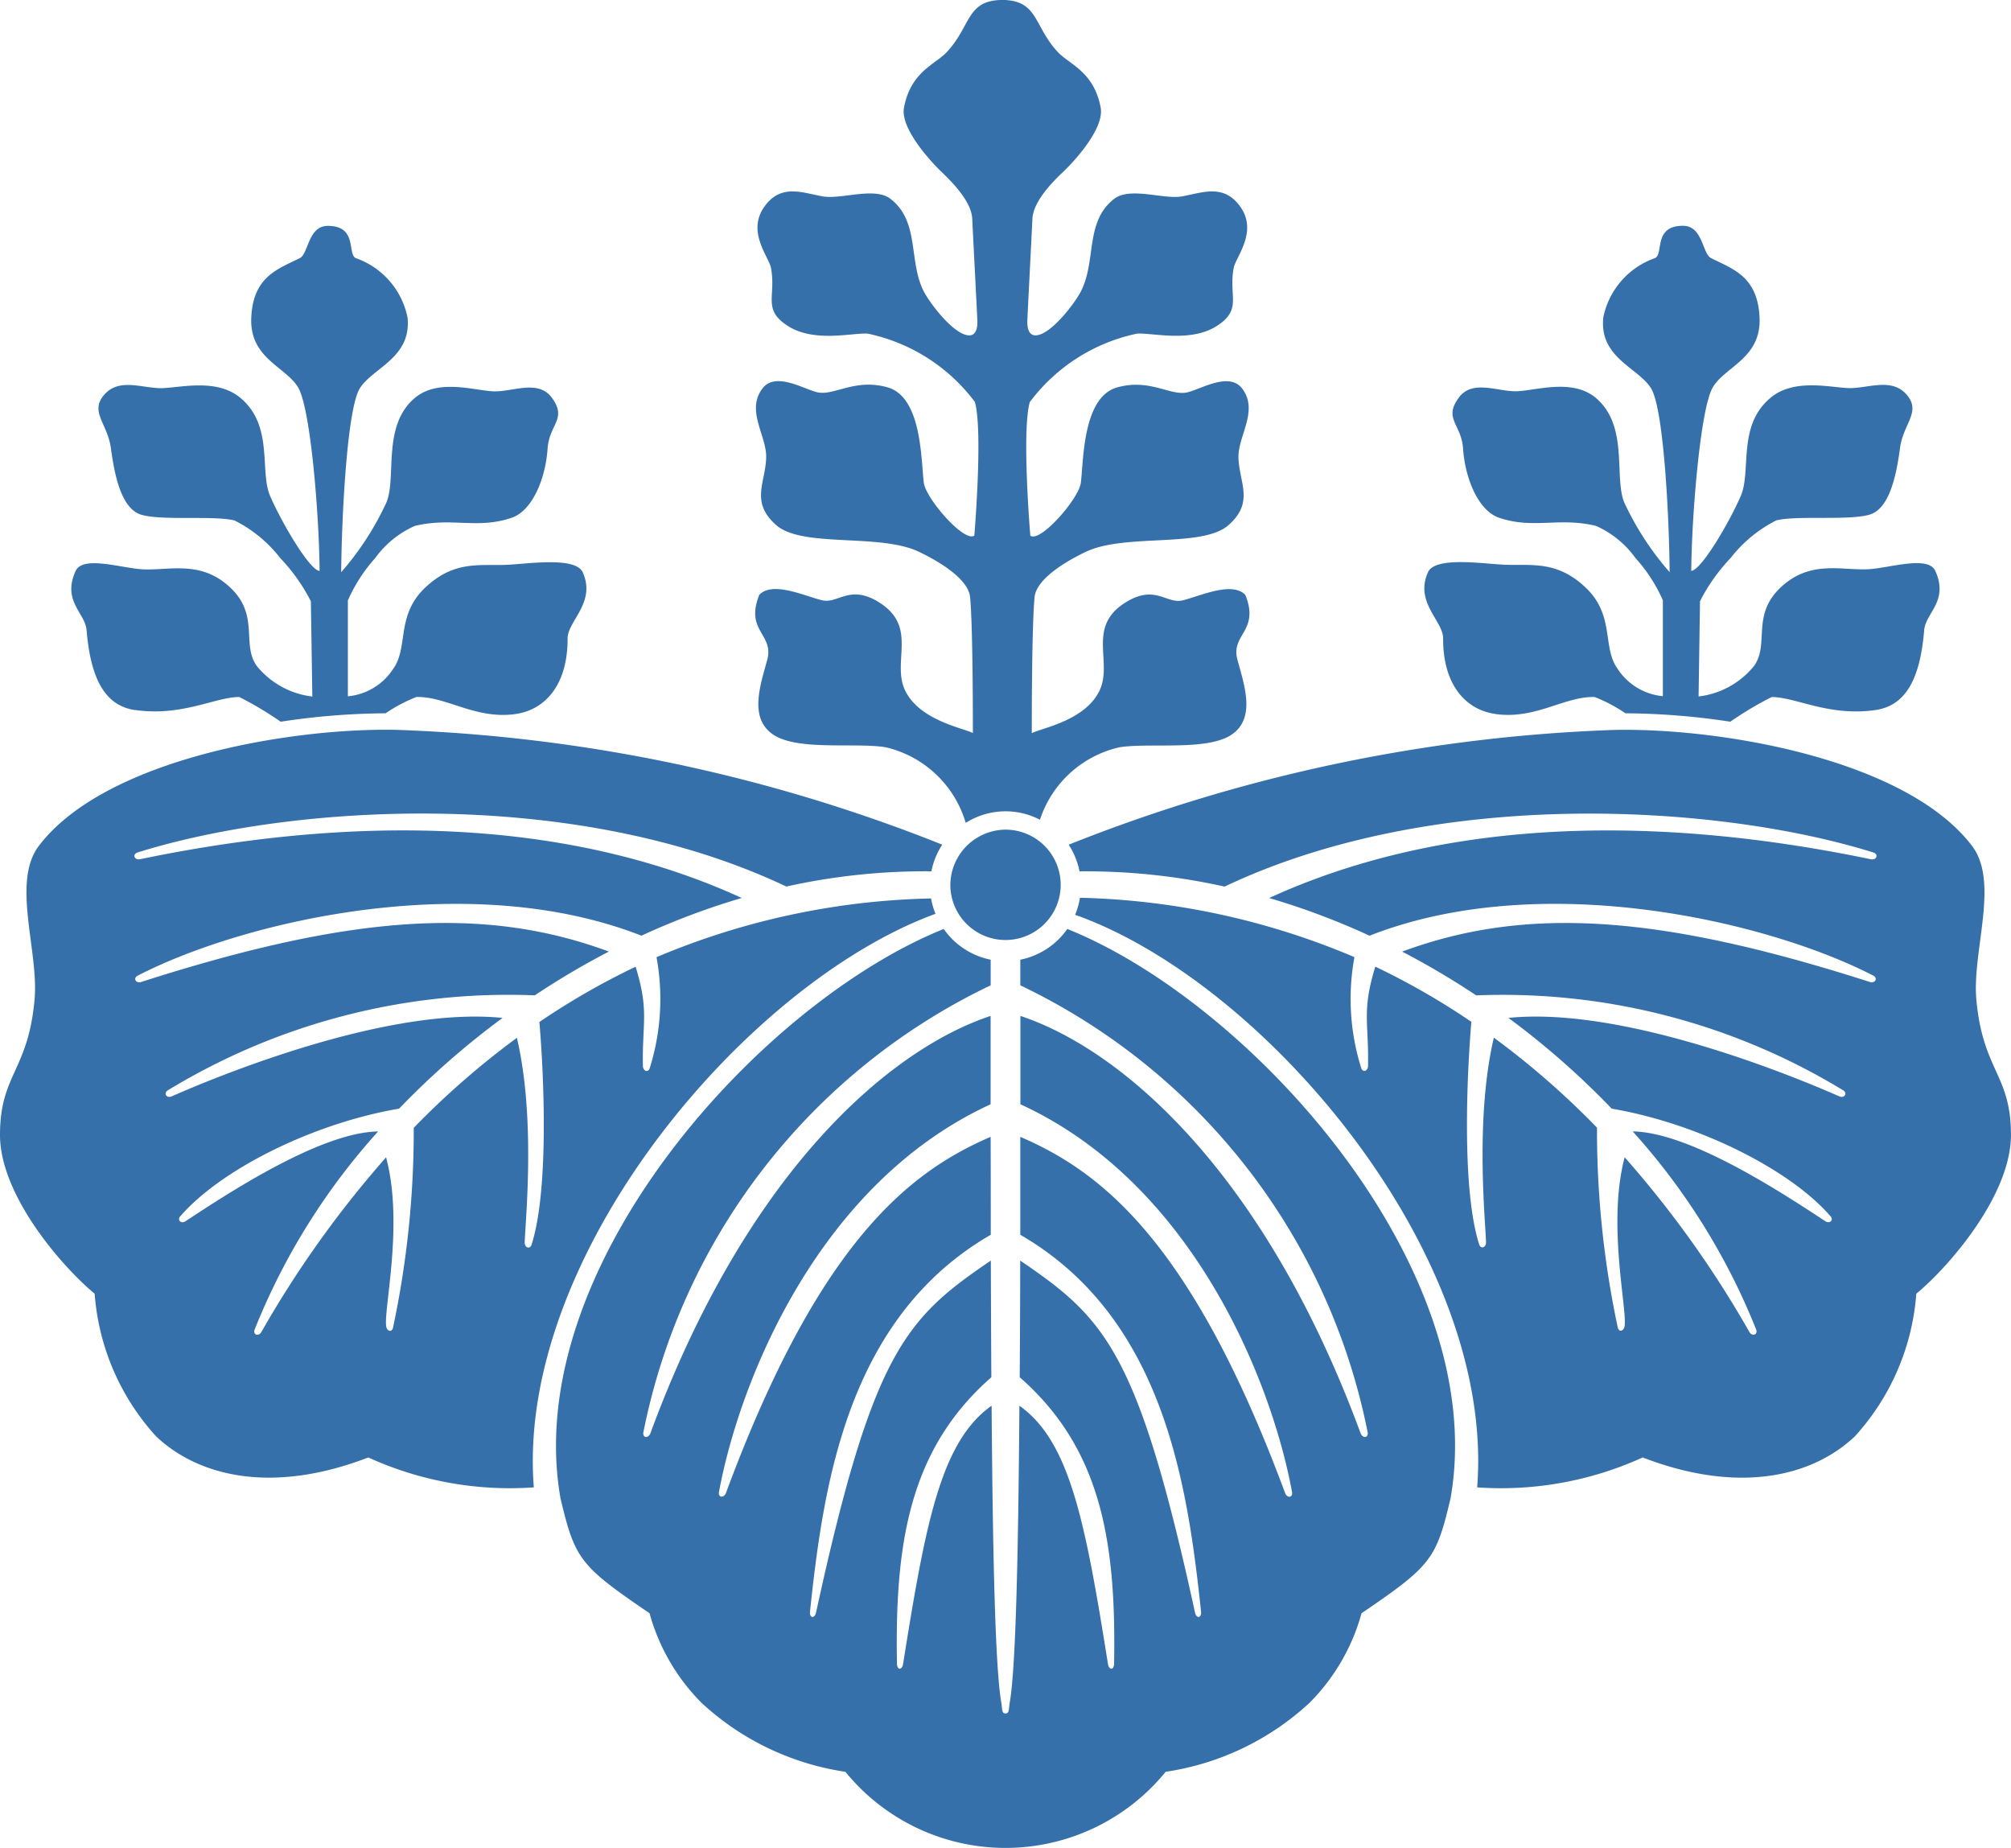
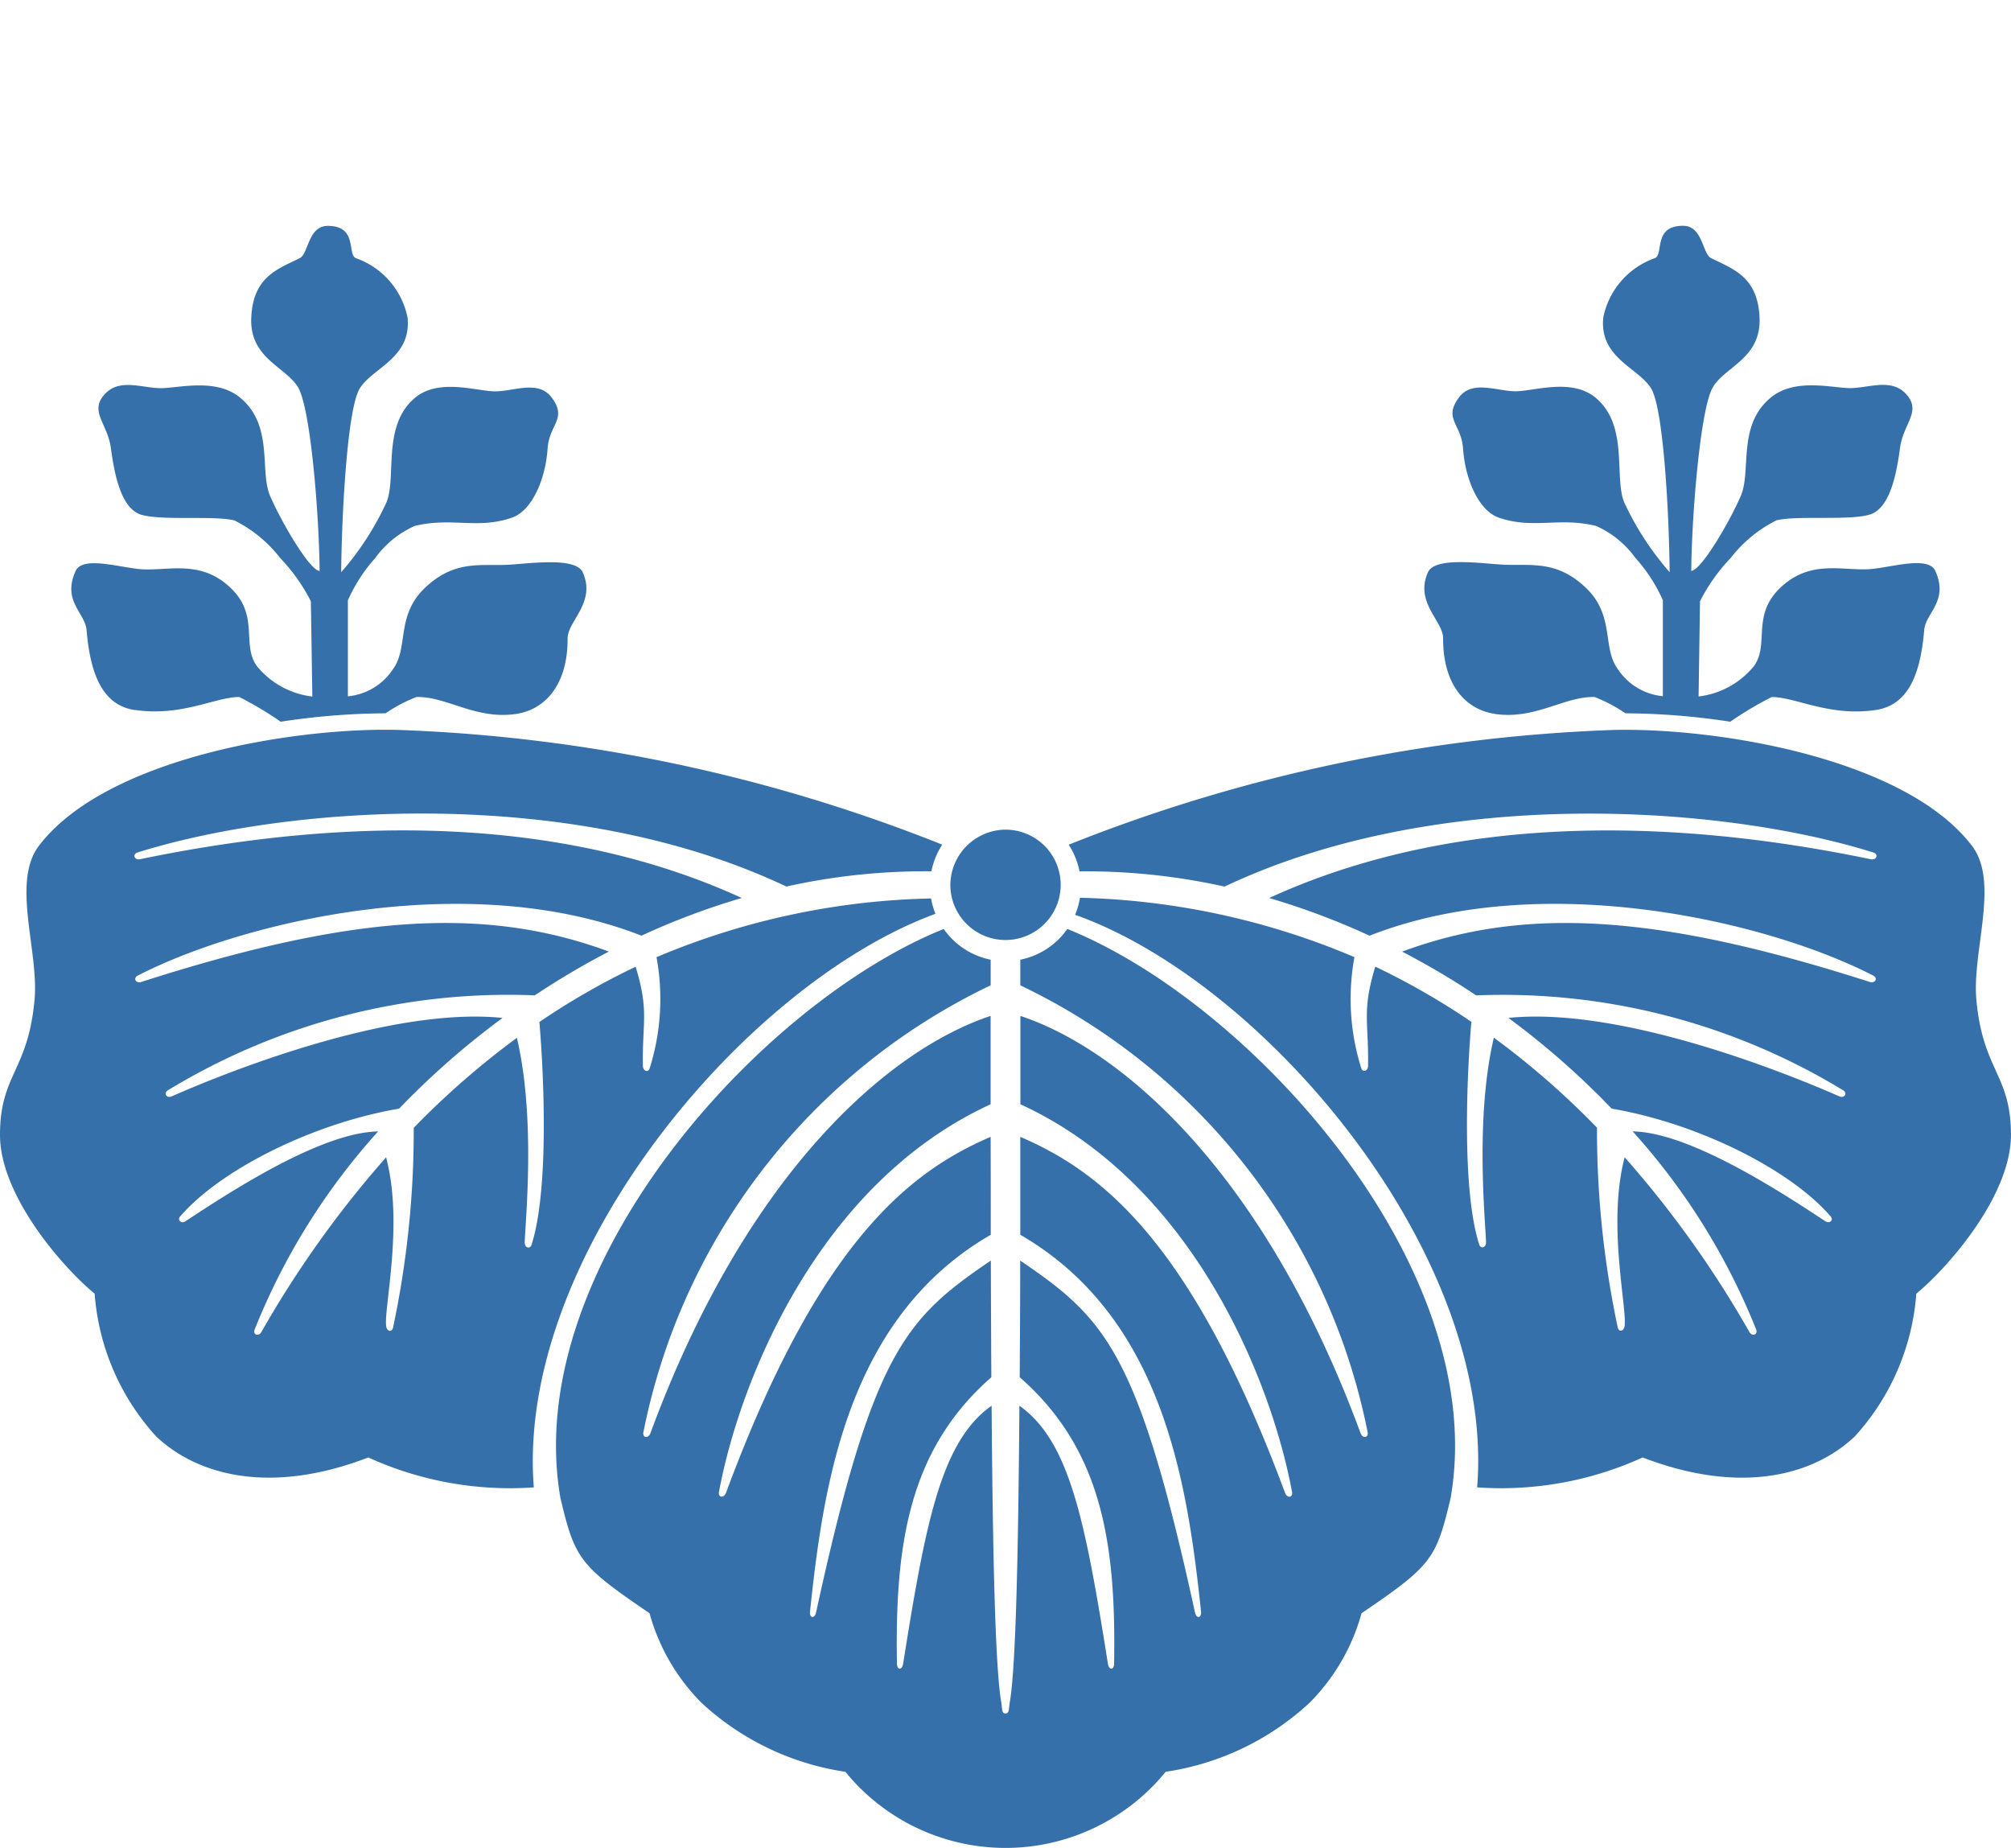
<svg xmlns="http://www.w3.org/2000/svg" width="91.636" height="84.192" viewBox="0 0 91.636 84.192">
  <defs>
    <clipPath id="a">
      <path data-name="長方形 8291" fill="rgba(0,0,0,0)" d="M0 0h91.636v84.192H0z" />
    </clipPath>
  </defs>
  <g data-name="グループ 28875" clip-path="url(#a)" fill="#3570ab">
    <path data-name="パス 19884" d="M90.057 45.54c-.2-2.214 1.065-5.349-.2-7.005-3.009-3.948-11.446-5.378-16.281-5.28a73.955 73.955 0 00-24.879 5.23 3.4 3.4 0 01.494 1.214 29.169 29.169 0 016.61.694c9.692-4.594 22.609-3.738 29.588-1.545.223.1.107.348-.137.3-10.7-2.222-20.037-1.617-27.419 1.766a33.378 33.378 0 014.574 1.717c7.859-3.085 18.15-.663 22.961 1.822.212.118.075.363-.163.286-9.489-3.04-15.6-3.5-21.313-1.383a35.914 35.914 0 013.374 1.994 29.84 29.84 0 0116.731 4.33c.2.137.042.37-.186.27-2.146-.946-9.842-4.107-15.076-3.574a36.905 36.905 0 014.706 4.134c3.972.678 8.143 2.79 9.962 4.894.176.168-.022.371-.23.234-1.916-1.262-6.151-4.052-8.776-4.091a30.08 30.08 0 015.631 9.037c.075.233-.189.315-.314.1a47.492 47.492 0 00-5.682-7.958c-.793 2.987.1 6.8 0 7.667-.026.249-.247.328-.314.094a43.175 43.175 0 01-.947-9.111 37.422 37.422 0 00-4.7-4.1c-.867 3.689-.381 8.365-.357 9.32.007.25-.246.328-.314.094-.812-2.549-.546-7.9-.353-10.135a33.335 33.335 0 00-4.378-2.515c-.624 2.036-.293 2.545-.331 4.516 0 .249-.246.328-.314.094a10.511 10.511 0 01-.306-5.043 34.012 34.012 0 00-12.507-2.705 3.491 3.491 0 01-.22.776c8.63 3.062 19.163 15.462 18.319 26.087a15.552 15.552 0 007.542-1.363c4.334 1.67 7.7.9 9.669-.961a10.835 10.835 0 002.8-6.5c1.458-1.2 4.313-4.471 4.313-7.234s-1.281-2.911-1.577-6.167" />
    <path data-name="パス 19885" d="M42.627 41.634a3.477 3.477 0 01-.2-.7 33.919 33.919 0 00-12.511 2.675 10.517 10.517 0 01-.306 5.045c-.068.234-.311.155-.315-.094-.038-1.971.295-2.48-.331-4.516a33.158 33.158 0 00-4.386 2.519c.194 2.235.458 7.586-.353 10.135-.068.234-.321.156-.315-.094.025-.955.512-5.631-.357-9.32a37.525 37.525 0 00-4.7 4.1 43.177 43.177 0 01-.945 9.111c-.068.234-.289.153-.315-.1-.09-.866.8-4.679 0-7.667a47.717 47.717 0 00-5.682 7.958c-.124.217-.389.134-.312-.1a30.08 30.08 0 015.631-9.037c-2.626.039-6.86 2.829-8.777 4.091-.208.137-.4-.066-.228-.236 1.819-2.1 5.99-4.217 9.961-4.894a37.008 37.008 0 014.714-4.133c-5.232-.537-12.926 2.625-15.074 3.573-.228.1-.389-.133-.186-.27a29.843 29.843 0 0116.729-4.332 35.755 35.755 0 013.376-1.994C22.037 41.24 15.92 41.696 6.43 44.74c-.237.075-.376-.168-.162-.286 4.81-2.485 15.1-4.907 22.96-1.824a33.184 33.184 0 014.572-1.718c-7.381-3.383-16.722-3.988-27.419-1.766-.244.051-.36-.2-.137-.3 6.979-2.195 19.9-3.05 29.588 1.545a29.177 29.177 0 016.61-.694 3.4 3.4 0 01.494-1.214 73.876 73.876 0 00-24.88-5.231c-4.835-.1-13.271 1.332-16.281 5.28-1.263 1.655 0 4.792-.2 7.005C1.283 48.796 0 48.94 0 51.707s2.854 6.033 4.313 7.233a10.835 10.835 0 002.8 6.5c1.964 1.858 5.335 2.633 9.669.962a15.559 15.559 0 007.543 1.363c-.834-10.573 9.695-22.985 18.3-26.13" />
    <path data-name="パス 19886" d="M48.635 42.324a3.44 3.44 0 01-2.142 1.4v1.168a28.772 28.772 0 0115.833 20.393c.009.244-.241.243-.329.009-4.354-11.809-10.812-17.45-15.5-19.009v4.026c7.9 3.623 11.469 12.69 12.384 17.7.007.243-.241.238-.327 0-4.252-11.462-8.38-14.63-12.062-16.216v4.461c6.539 3.785 7.623 11.38 8.24 17.2 0 .283-.22.282-.279.01-2.6-11.911-4.1-13.406-7.965-16.034 0 1.864-.012 3.641-.022 5.316 3.746 3.276 4.4 7.576 4.3 13.08-.027.282-.236.254-.279-.02-1.022-6.391-1.717-10.131-4.035-11.763-.052 7.042-.172 12.033-.444 13.543-.046.321-.019.477-.189.477s-.143-.156-.189-.477c-.272-1.51-.392-6.5-.445-13.543-2.318 1.631-3.013 5.371-4.033 11.763-.045.275-.253.3-.279.02-.1-5.5.556-9.8 4.3-13.08-.01-1.675-.017-3.452-.023-5.316-3.864 2.629-5.37 4.123-7.964 16.034-.059.272-.283.273-.279-.01.614-5.823 1.7-13.419 8.24-17.2 0-1.442 0-2.932-.006-4.461-3.68 1.587-7.809 4.754-12.057 16.216-.087.234-.334.238-.328 0 .915-5.006 4.485-14.073 12.384-17.7v-4.026c-4.691 1.559-11.15 7.2-15.5 19.009-.087.234-.337.236-.328-.009a28.772 28.772 0 0115.83-20.394v-1.167a3.434 3.434 0 01-2.139-1.4c-8.372 3.367-19.3 15.447-17.463 25.94.66 2.764.861 3.062 4.058 5.235a9.265 9.265 0 002.358 4.072 12.288 12.288 0 006.565 3.152 9.411 9.411 0 0014.595 0 12.282 12.282 0 006.566-3.152 9.255 9.255 0 002.36-4.072c3.2-2.173 3.4-2.471 4.056-5.235 1.84-10.492-9.091-22.573-17.462-25.94" />
    <path data-name="パス 19887" d="M6.168 32.348c2.127.306 3.639-.592 4.735-.592a15.448 15.448 0 011.886 1.126 32.528 32.528 0 014.78-.384 7.089 7.089 0 011.4-.741c1.363-.042 2.685 1.029 4.511.776 1.351-.185 2.393-1.322 2.384-3.446 0-.792 1.312-1.639.688-3.014-.329-.723-2.507-.383-3.449-.34-1.228.056-2.4-.223-3.738 1.049s-.734 2.718-1.458 3.705a2.76 2.76 0 01-2.055 1.237v-4.37a7.305 7.305 0 011.25-1.934 4.438 4.438 0 011.8-1.459c1.7-.409 2.839.165 4.413-.371.933-.316 1.543-1.763 1.637-3.149.078-1.126.913-1.354.188-2.328-.631-.847-1.8-.241-2.675-.285s-2.5-.578-3.548.292c-1.535 1.272-.825 3.644-1.315 4.786a13.245 13.245 0 01-2.055 3.164c.022-2.563.27-7.42.841-8.364s2.381-1.393 2.181-3.247a3.627 3.627 0 00-2.361-2.7c-.394-.2.094-1.468-1.272-1.468-.9 0-.877 1.27-1.272 1.468-1 .5-2.126.834-2.214 2.7s1.552 2.236 2.128 3.18.964 5.809.986 8.374c-.465-.03-1.767-2.277-2.257-3.42s.175-3.2-1.36-4.472c-1.051-.87-2.63-.481-3.507-.438s-1.972-.5-2.675.285.131 1.315.285 2.433.439 2.763 1.381 3.048 3.312.027 4.253.263a6.069 6.069 0 012.082 1.709 8.363 8.363 0 011.4 1.974l.066 4.339a3.831 3.831 0 01-2.522-1.381c-.724-.986.131-2.3-1.205-3.572s-2.761-.785-3.99-.842c-.944-.043-2.741-.649-3.069.075-.626 1.374.438 1.907.5 2.7.188 2.264.866 3.444 2.214 3.639" />
    <path data-name="パス 19888" d="M68.156 32.533c1.827.251 3.147-.819 4.51-.776a6.989 6.989 0 011.4.741 32.494 32.494 0 014.779.383 15.944 15.944 0 011.886-1.124c1.1 0 2.61.9 4.735.592 1.35-.2 2.027-1.374 2.214-3.64.066-.789 1.13-1.321.506-2.7-.329-.723-2.127-.117-3.069-.074-1.227.056-2.652-.431-3.99.841s-.483 2.587-1.207 3.574a3.828 3.828 0 01-2.52 1.381l.065-4.341a8.371 8.371 0 011.4-1.972 6.1 6.1 0 012.082-1.711c.944-.234 3.312.023 4.254-.263s1.227-1.929 1.38-3.046.988-1.644.286-2.433-1.8-.241-2.676-.285-2.457-.432-3.506.438c-1.535 1.272-.87 3.329-1.36 4.472s-1.792 3.39-2.259 3.419c.022-2.565.418-7.43.988-8.374s2.212-1.315 2.124-3.178-1.208-2.195-2.214-2.7c-.394-.2-.371-1.47-1.272-1.47-1.366 0-.876 1.272-1.272 1.47a3.628 3.628 0 00-2.361 2.7c-.2 1.854 1.613 2.3 2.182 3.247s.818 5.8.84 8.364a13.319 13.319 0 01-2.063-3.165c-.488-1.143.22-3.514-1.315-4.786-1.051-.87-2.67-.337-3.548-.293s-2.043-.562-2.675.285c-.725.975.111 1.2.188 2.329.094 1.384.705 2.831 1.637 3.149 1.574.535 2.715-.038 4.413.371a4.4 4.4 0 011.8 1.459 7.211 7.211 0 011.254 1.932v4.37a2.772 2.772 0 01-2.055-1.237c-.724-.987-.12-2.435-1.457-3.706s-2.511-.991-3.74-1.049c-.942-.043-3.12-.383-3.449.341-.624 1.374.692 2.222.688 3.014-.009 2.124 1.035 3.26 2.386 3.446" />
    <path data-name="パス 19889" d="M43.305 40.355a2.514 2.514 0 102.514-2.556 2.536 2.536 0 00-2.514 2.556" />
-     <path data-name="パス 19890" d="M39.969 27.389c-1.3-.754-1.786.149-2.54-.048-.847-.22-2.227-.861-2.828-.243-.668 1.647.673 1.792.363 2.949s-.853 2.66.262 3.417 3.74.357 5.12.579a4.974 4.974 0 013.659 3.448 3.388 3.388 0 013.383-.143 4.967 4.967 0 013.614-3.3c1.38-.223 4.007.178 5.121-.579s.574-2.26.262-3.417 1.029-1.3.361-2.949c-.6-.618-1.981.023-2.828.243-.754.2-1.241-.707-2.54.048-1.938 1.126-.623 2.76-1.29 4.1s-2.61 1.675-3.072 1.907c0 0-.01-4.783.127-6.195.071-.743 1.172-1.507 2.322-2.059 1.8-.863 5.316-.168 6.513-1.221s.48-1.939.455-3.089c-.02-.983.935-2.131.168-3.136-.623-.815-2.011.118-2.587.191-.76.1-1.676-.646-3.113-.24-1.582.449-1.522 3.378-1.652 4.358-.1.718-1.844 2.73-2.3 2.394 0 0-.4-4.751-.025-6.082A8.2 8.2 0 0151.81 15.2c.689-.049 2.428.423 3.634-.348 1.181-.756.529-1.347.772-2.644.094-.5 1.105-1.634.314-2.772-.756-1.087-1.735-.655-2.676-.488-.84.147-2.358-.448-3.081.11-1.353 1.043-.8 2.838-1.526 4.23-.27.522-1.335 1.936-2.027 1.99-.251.019-.425-.173-.406-.676s.189-3.725.231-4.636c.039-.831 1.014-1.77 1.429-2.163s1.863-1.933 1.681-2.9c-.309-1.642-1.419-1.962-1.951-2.53-1.12-1.2-.879-2.357-2.53-2.376-1.652.019-1.41 1.178-2.53 2.376-.532.568-1.642.889-1.951 2.53-.181.964 1.266 2.5 1.681 2.9s1.39 1.332 1.429 2.163c.042.91.212 4.133.233 4.636s-.155.7-.406.676c-.694-.053-1.759-1.468-2.029-1.99-.721-1.392-.173-3.186-1.526-4.23-.721-.558-2.24.038-3.081-.11-.939-.166-1.92-.6-2.676.488-.792 1.137.221 2.267.315 2.772.241 1.3-.409 1.889.772 2.644 1.207.772 2.944.3 3.634.348a8.2 8.2 0 014.884 3.113c.375 1.332-.025 6.087-.025 6.087-.454.335-2.2-1.676-2.3-2.394-.132-.98-.071-3.909-1.653-4.358-1.436-.406-2.351.335-3.113.24-.575-.072-1.964-1.006-2.587-.191-.767 1 .189 2.153.168 3.136-.023 1.15-.741 2.036.455 3.089s4.718.358 6.513 1.221c1.152.552 2.251 1.316 2.324 2.059.136 1.412.127 6.195.127 6.195-.462-.233-2.4-.572-3.072-1.907s.646-2.971-1.292-4.1" />
  </g>
</svg>